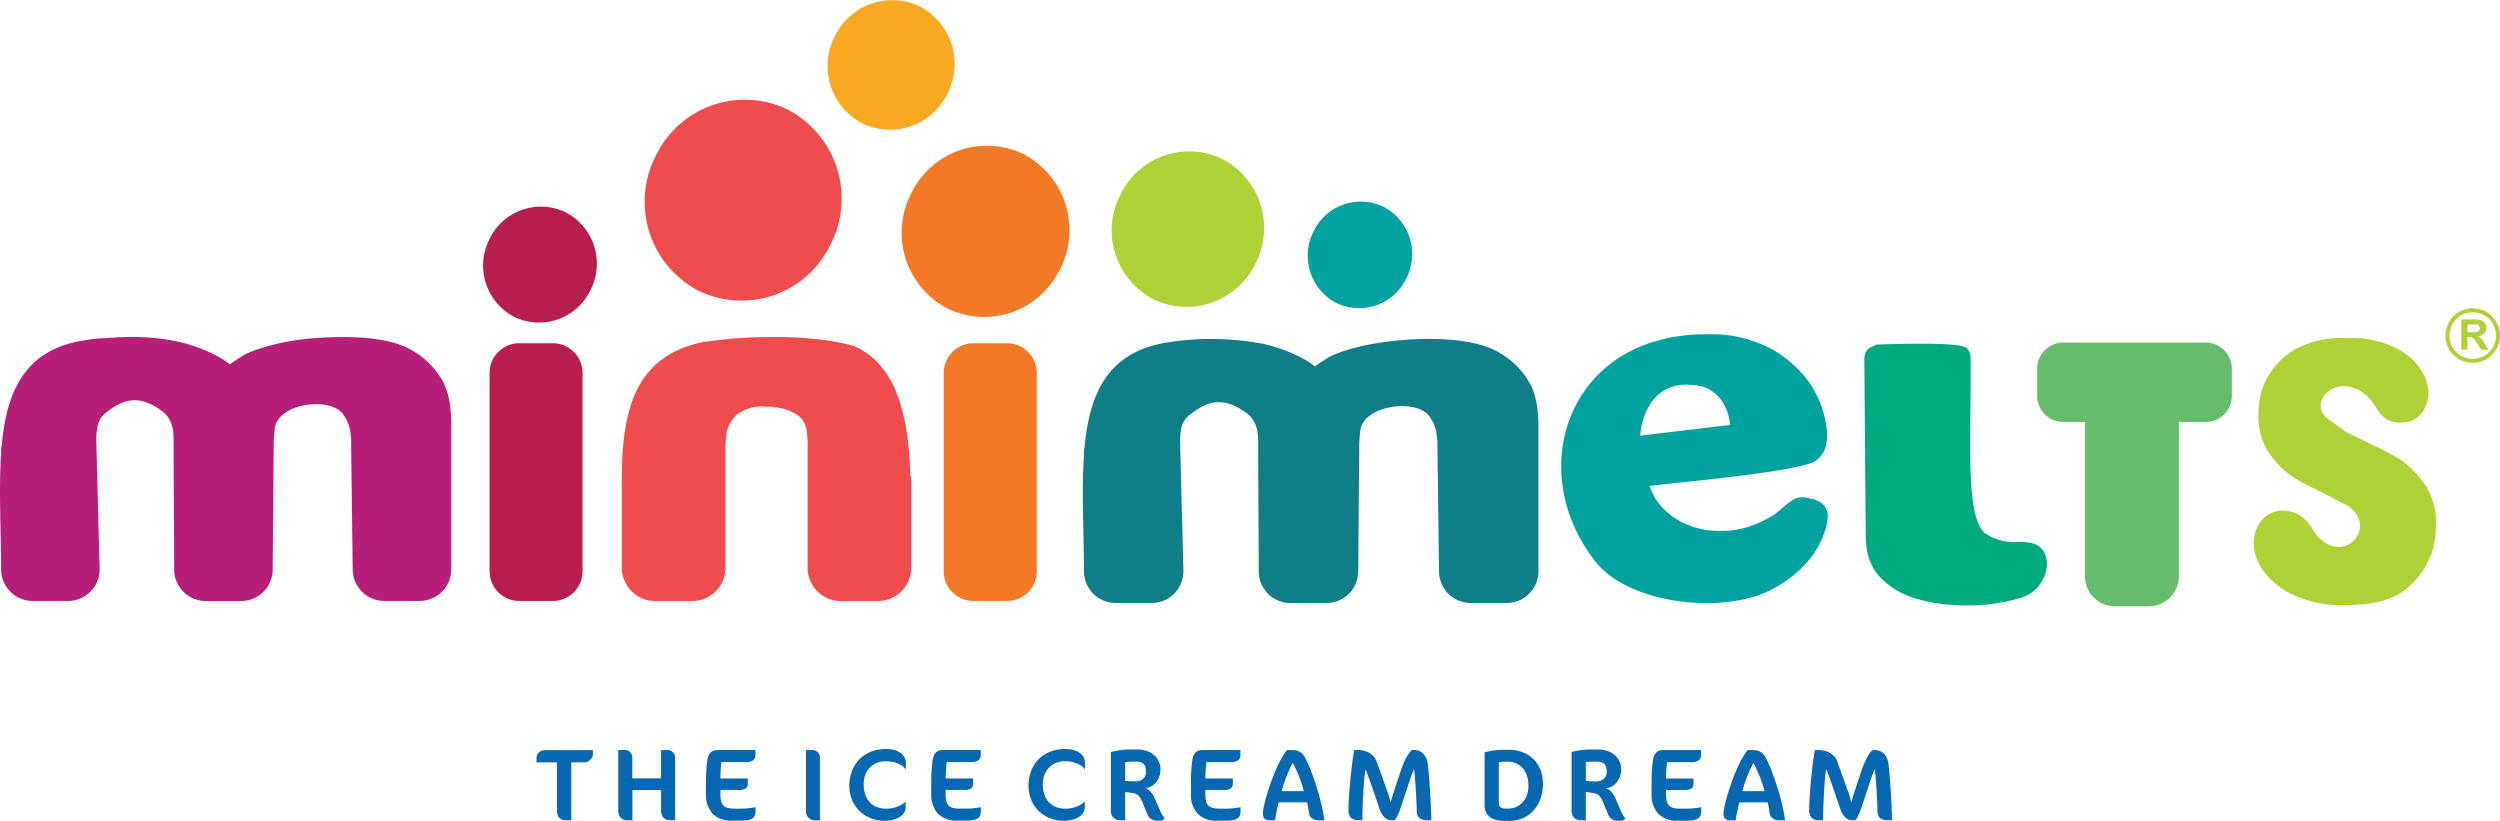
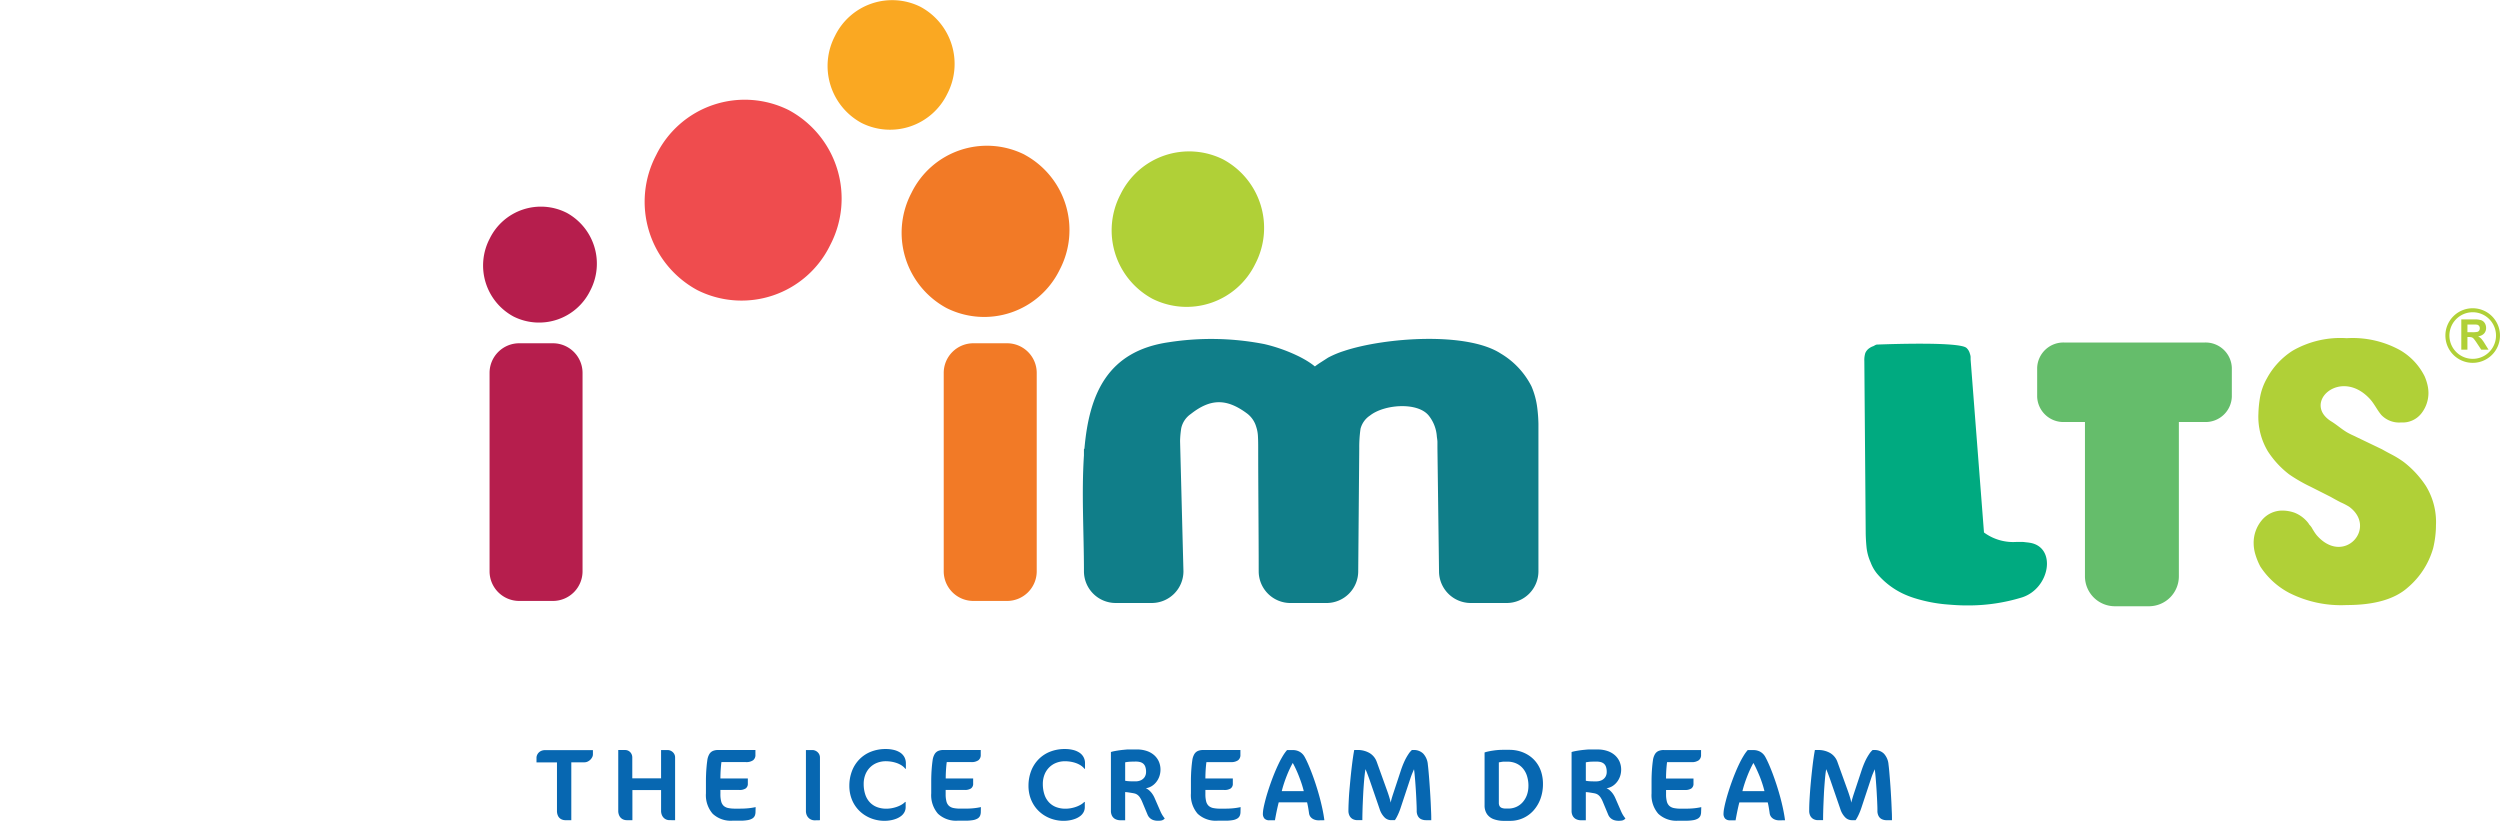
<svg xmlns="http://www.w3.org/2000/svg" id="לוגו" width="241.517" height="79.307" viewBox="0 0 241.517 79.307">
  <defs>
    <clipPath id="clip-path">
      <rect id="Rectangle_738" data-name="Rectangle 738" width="241.517" height="79.307" fill="none" />
    </clipPath>
  </defs>
  <g id="Group_6739" data-name="Group 6739" clip-path="url(#clip-path)">
    <path id="Path_774" data-name="Path 774" d="M989.254,156.507l2.465,1.183c.273.158.594.331.958.52a9.322,9.322,0,0,1,1.141.71,9.475,9.475,0,0,1,2.123,2.295,6.667,6.667,0,0,1,.98,3.809,8.933,8.933,0,0,1-.069,1.088,9.741,9.741,0,0,1-.205,1.135,7.757,7.757,0,0,1-2.441,3.785q-1.894,1.7-5.909,1.7a11.073,11.073,0,0,1-5.521-1.159A7.451,7.451,0,0,1,979.947,169a6.383,6.383,0,0,1-.48-1.183,3.876,3.876,0,0,1-.159-1.04,3.4,3.4,0,0,1,.776-2.224,2.569,2.569,0,0,1,2.1-.946,3.533,3.533,0,0,1,1.1.214,3.16,3.16,0,0,1,1.324,1.017.753.753,0,0,0,.136.189,1.554,1.554,0,0,1,.183.237,3.388,3.388,0,0,0,.183.308,3.522,3.522,0,0,0,.319.449c2.612,2.936,5.872-.765,3.1-2.791a6.633,6.633,0,0,0-.822-.426q-.455-.236-.956-.521l-1.964-.993c-.273-.127-.592-.292-.958-.5s-.73-.433-1.094-.685a8.867,8.867,0,0,1-2.054-2.224,6.484,6.484,0,0,1-.913-3.643,10.985,10.985,0,0,1,.138-1.466,5.711,5.711,0,0,1,.685-1.94,7.251,7.251,0,0,1,2.486-2.674,9.255,9.255,0,0,1,5.224-1.206,9.485,9.485,0,0,1,5.157,1.159,6.024,6.024,0,0,1,2.371,2.532,4.773,4.773,0,0,1,.274.828,3.5,3.5,0,0,1,.092.781,3.209,3.209,0,0,1-.663,1.94,2.305,2.305,0,0,1-1.985.9,2.375,2.375,0,0,1-1.893-.71c-.409-.473-.682-1.088-1.117-1.561-2.849-3.091-6.609.395-3.719,2.176.6.367,1.118.868,1.757,1.183.122.063.236.119.342.166s.221.1.342.165" transform="translate(-761.59 -114.28)" fill="#b0d037" />
    <path id="Path_775" data-name="Path 775" d="M294.128,44.264a9.7,9.7,0,0,1,3.981,13.049,9.52,9.52,0,0,1-12.823,4.336A9.7,9.7,0,0,1,281.306,48.6a9.52,9.52,0,0,1,12.823-4.336" transform="translate(-217.915 -33.62)" fill="#ef4c4e" fill-rule="evenodd" />
    <path id="Path_776" data-name="Path 776" d="M215.591,149.165h3.269a2.865,2.865,0,0,1,2.857,2.858V171.2a2.866,2.866,0,0,1-2.857,2.858h-3.269a2.866,2.866,0,0,1-2.857-2.858V152.023a2.865,2.865,0,0,1,2.857-2.858" transform="translate(-165.439 -116.003)" fill="#b61e4d" fill-rule="evenodd" />
    <path id="Path_777" data-name="Path 777" d="M412.96,149.165h3.268a2.865,2.865,0,0,1,2.857,2.858V171.2a2.866,2.866,0,0,1-2.857,2.858H412.96A2.866,2.866,0,0,1,410.1,171.2V152.023a2.865,2.865,0,0,1,2.857-2.858" transform="translate(-318.93 -116.003)" fill="#f27a26" fill-rule="evenodd" />
    <path id="Path_778" data-name="Path 778" d="M218,90.327a5.6,5.6,0,0,1,2.3,7.536,5.5,5.5,0,0,1-7.405,2.5,5.6,5.6,0,0,1-2.3-7.536,5.5,5.5,0,0,1,7.4-2.5" transform="translate(-163.282 -69.783)" fill="#b61e4d" fill-rule="evenodd" />
    <path id="Path_779" data-name="Path 779" d="M403.7,64.12A8.269,8.269,0,0,1,407.1,75.24a8.114,8.114,0,0,1-10.928,3.7,8.27,8.27,0,0,1-3.393-11.121,8.114,8.114,0,0,1,10.929-3.7" transform="translate(-304.728 -49.18)" fill="#f27a26" fill-rule="evenodd" />
    <path id="Path_780" data-name="Path 780" d="M368.649.666a6.258,6.258,0,0,1,2.568,8.415,6.139,6.139,0,0,1-8.27,2.8,6.257,6.257,0,0,1-2.567-8.416,6.14,6.14,0,0,1,8.269-2.8" transform="translate(-279.712 0)" fill="#faa822" fill-rule="evenodd" />
-     <path id="Path_781" data-name="Path 781" d="M821.678,167.6a4.761,4.761,0,0,0,3.178.911c.13,0,.284,0,.459,0s.348.03.523.047c.08.008.162.018.241.031,2.654.4,1.991,4.421-.74,5.287a17.583,17.583,0,0,1-5.03.771h-.393q-.785,0-2.06-.116a14.426,14.426,0,0,1-2.718-.537,8.686,8.686,0,0,1-1.346-.514,7.5,7.5,0,0,1-2.434-1.891,3.819,3.819,0,0,1-.63-1.1,4.754,4.754,0,0,1-.4-1.5q-.072-.747-.077-1.448c-.1-12.846-.091-11.273-.131-16.505a2.29,2.29,0,0,1,.093-.77,1.116,1.116,0,0,1,.42-.491,1.336,1.336,0,0,1,.326-.164c.13-.046.244-.159.391-.164,1.325-.049,7.957-.28,8.637.323a1.131,1.131,0,0,1,.33.561,1.166,1.166,0,0,1,.069.3v.256c.063,8-.515,14.832,1.295,16.7" transform="translate(-630.012 -116.159)" fill="#00aa80" />
+     <path id="Path_781" data-name="Path 781" d="M821.678,167.6a4.761,4.761,0,0,0,3.178.911c.13,0,.284,0,.459,0s.348.03.523.047c.08.008.162.018.241.031,2.654.4,1.991,4.421-.74,5.287a17.583,17.583,0,0,1-5.03.771h-.393q-.785,0-2.06-.116a14.426,14.426,0,0,1-2.718-.537,8.686,8.686,0,0,1-1.346-.514,7.5,7.5,0,0,1-2.434-1.891,3.819,3.819,0,0,1-.63-1.1,4.754,4.754,0,0,1-.4-1.5q-.072-.747-.077-1.448c-.1-12.846-.091-11.273-.131-16.505a2.29,2.29,0,0,1,.093-.77,1.116,1.116,0,0,1,.42-.491,1.336,1.336,0,0,1,.326-.164c.13-.046.244-.159.391-.164,1.325-.049,7.957-.28,8.637.323a1.131,1.131,0,0,1,.33.561,1.166,1.166,0,0,1,.069.3v.256" transform="translate(-630.012 -116.159)" fill="#00aa80" />
    <path id="Path_782" data-name="Path 782" d="M898.922,156.521v14.913a2.893,2.893,0,0,1-2.885,2.885h-3.3a2.893,2.893,0,0,1-2.887-2.885V156.521h-2.01a2.536,2.536,0,0,1-2.607-2.443v-2.795a2.535,2.535,0,0,1,2.607-2.443h13.592a2.536,2.536,0,0,1,2.607,2.443v2.795a2.536,2.536,0,0,1-2.607,2.443Z" transform="translate(-688.429 -115.751)" fill="#65bd6b" fill-rule="evenodd" />
-     <path id="Path_783" data-name="Path 783" d="M288.165,162.056v-4.894a11.054,11.054,0,0,0-.121-1.841,2.061,2.061,0,0,0-.789-1.261,3.786,3.786,0,0,0-1.091-.557,5.566,5.566,0,0,0-1.274-.267,3.364,3.364,0,0,0-.363-.048h-.363a4.058,4.058,0,0,0-2.849.775,3.19,3.19,0,0,0-.97,1.7c-.05.286-.07.559-.09.8s-.031.48-.031.7v11.587a3.207,3.207,0,0,1-3.182,3.213H273.4a3.207,3.207,0,0,1-3.183-3.213v-7.631c-.086-7.012.894-12.788,7.944-14.19.569-.112-.6.081,0,0s1.233-.154,1.879-.218q1.212-.145,2.394-.194c.789-.032,1.525-.048,2.213-.048a37.687,37.687,0,0,1,5,.267,20.434,20.434,0,0,1,3,.606c.442.134-.263-.113,0,0,4.237,1.827,5.3,7.08,5.44,12.566h.08v8.843a3.207,3.207,0,0,1-3.182,3.213h-3.64a3.207,3.207,0,0,1-3.182-3.213v-6.693Z" transform="translate(-210.141 -113.905)" fill="#ef4c4e" />
-     <path id="Path_784" data-name="Path 784" d="M.107,157.69v-.583l.05-.073c.455-5.27,2.211-9.408,8.066-10.264a12.151,12.151,0,0,1,1.679-.183q1.58-.12,2.614-.121a20.092,20.092,0,0,1,4.865.485,15.523,15.523,0,0,1,3.04,1.066,10.622,10.622,0,0,1,1.034.558c4.176,2.618-2.68,2.674,1.338.12q.3-.194.669-.436a9.242,9.242,0,0,1,1.551-.654A21.933,21.933,0,0,1,27.294,147a23.547,23.547,0,0,1,2.858-.412q1.46-.12,2.98-.121,4.744,0,6.872,1.406a7.717,7.717,0,0,1,2.92,3.15,7.606,7.606,0,0,1,.547,2.011,14.019,14.019,0,0,1,.122,1.624V168.9a3.051,3.051,0,0,1-3.027,3.056H37.1a3.051,3.051,0,0,1-3.027-3.056L33.923,157c0-.194,0-.388,0-.582s-.044-.385-.06-.581a3.632,3.632,0,0,0-.761-1.964c-1.053-1.351-4.26-1.111-5.625-.024a2.2,2.2,0,0,0-.912,1.285A12.609,12.609,0,0,0,26.443,157l-.1,11.908a3.051,3.051,0,0,1-3.027,3.056H19.85a3.051,3.051,0,0,1-3.027-3.056c0-4-.049-7.965-.049-12.005,0-.485-.01-.872-.031-1.163a3.417,3.417,0,0,0-.152-.775,2.478,2.478,0,0,0-.851-1.284c-2-1.516-3.547-1.459-5.413.024a2.249,2.249,0,0,0-.911,1.357A9.307,9.307,0,0,0,9.3,156.3l.323,12.6A3.05,3.05,0,0,1,6.6,171.961H3.134A3.051,3.051,0,0,1,.107,168.9c0-3.7-.24-7.558,0-11.214" transform="translate(0 -113.904)" fill="#b51f78" />
    <path id="Path_785" data-name="Path 785" d="M470.639,158.509v-.583l.051-.073c.458-5.27,2.232-9.407,8.144-10.264a26.738,26.738,0,0,1,9.248.181,15.711,15.711,0,0,1,3.07,1.066,10.843,10.843,0,0,1,1.044.557c4.216,2.619-2.707,2.675,1.35.121.2-.129.431-.274.676-.436a9.355,9.355,0,0,1,1.567-.654c3.9-1.293,11.856-1.878,15.135.267a7.755,7.755,0,0,1,2.947,3.15,7.542,7.542,0,0,1,.553,2.011,13.89,13.89,0,0,1,.123,1.624v14.247a3.066,3.066,0,0,1-3.056,3.057H508a3.066,3.066,0,0,1-3.056-3.057l-.154-11.909c0-.194,0-.388,0-.581s-.044-.385-.061-.581a3.612,3.612,0,0,0-.768-1.963c-1.064-1.351-4.3-1.11-5.68-.024a2.193,2.193,0,0,0-.921,1.285,12.4,12.4,0,0,0-.123,1.865l-.1,11.909a3.066,3.066,0,0,1-3.057,3.057h-3.5a3.066,3.066,0,0,1-3.057-3.057c0-4-.049-7.965-.049-12.005q0-.727-.031-1.163a3.366,3.366,0,0,0-.154-.776,2.485,2.485,0,0,0-.859-1.284c-2.021-1.516-3.581-1.46-5.466.024a2.25,2.25,0,0,0-.921,1.357,9.2,9.2,0,0,0-.116,1.245l.326,12.6a3.066,3.066,0,0,1-3.056,3.057h-3.5a3.066,3.066,0,0,1-3.056-3.057c0-3.7-.242-7.558,0-11.214" transform="translate(-365.924 -114.526)" fill="#107e89" />
-     <path id="Path_786" data-name="Path 786" d="M686.966,159.933a5.483,5.483,0,0,0,.337.783c.037.09.074.172.112.248a2.306,2.306,0,0,0,.112.2,6.664,6.664,0,0,0,2.582,2.278,8,8,0,0,0,3.7.834,8.509,8.509,0,0,0,3-.5,11.4,11.4,0,0,0,2.216-1.082c.075-.06.16-.127.253-.2l.252-.2c.376-.332.674-.58.9-.745a4.148,4.148,0,0,1,.618-.384.992.992,0,0,1,.337-.112,3.075,3.075,0,0,1,.393-.022,1.889,1.889,0,0,1,.753.151,1.971,1.971,0,0,1,1.088.443,1.624,1.624,0,0,1,.56,1.352,5.981,5.981,0,0,1-.382,1.612,8.387,8.387,0,0,1-1.329,2.371,11.4,11.4,0,0,1-3.6,2.917c-4.515,2.493-13.822,1.59-17.146-2.655-6.652-8.5-2.905-20.429,8.352-21.791a9.886,9.886,0,0,1,1.15-.119q.561-.023,1.093-.023a12.365,12.365,0,0,1,6.7,1.564,11.351,11.351,0,0,1,3.629,3.462,10.077,10.077,0,0,1,1.093,2.443c.48,1.719.732,3.7-.7,4.734-1.473,1.063-13.51,2.11-16.074,2.44m-.891-4.858,8.671-1.034a4.922,4.922,0,0,0-.737-2.233,3.794,3.794,0,0,0-1.263-1.195,3.5,3.5,0,0,0-1.179-.383,7.814,7.814,0,0,0-.786-.068,4.024,4.024,0,0,0-3.563,1.578,6.338,6.338,0,0,0-1.143,3.334" transform="translate(-527.606 -112.988)" fill="#00a29f" fill-rule="evenodd" />
    <path id="Path_787" data-name="Path 787" d="M493.889,66.514a7.51,7.51,0,0,1,3.082,10.1,7.369,7.369,0,0,1-9.925,3.357,7.51,7.51,0,0,1-3.081-10.1,7.369,7.369,0,0,1,9.925-3.357" transform="translate(-375.711 -51.106)" fill="#b0d037" fill-rule="evenodd" />
-     <path id="Path_788" data-name="Path 788" d="M575.666,88.092a5.149,5.149,0,0,1,2.113,6.925,5.052,5.052,0,0,1-6.8,2.3,5.148,5.148,0,0,1-2.113-6.924,5.052,5.052,0,0,1,6.8-2.3" transform="translate(-441.943 -68.081)" fill="#00a29f" fill-rule="evenodd" />
    <path id="Path_789" data-name="Path 789" d="M238.6,326.045v-.426h-4.618a.957.957,0,0,0-.366.069.769.769,0,0,0-.261.18.741.741,0,0,0-.154.239.671.671,0,0,0-.052.254v.446h1.978v4.681a1.1,1.1,0,0,0,.109.5.71.71,0,0,0,.294.3.887.887,0,0,0,.43.1h.552v-5.591h1.265a.754.754,0,0,0,.319-.074.943.943,0,0,0,.438-.43.582.582,0,0,0,.065-.257m7.94,6.354v-6.066a.672.672,0,0,0-.112-.378.754.754,0,0,0-.62-.335h-.623v2.731h-2.781v-2.019a.751.751,0,0,0-.09-.356.7.7,0,0,0-.241-.257.664.664,0,0,0-.352-.1h-.673v5.869a1.055,1.055,0,0,0,.114.5.749.749,0,0,0,.3.307.854.854,0,0,0,.421.1h.532v-2.91h2.771v2a1.032,1.032,0,0,0,.119.5.791.791,0,0,0,.3.307.769.769,0,0,0,.386.1Zm7.78-1.267a6,6,0,0,1-.749.116c-.253.023-.506.033-.756.033h-.442a3.325,3.325,0,0,1-.676-.054.97.97,0,0,1-.452-.206.879.879,0,0,1-.251-.429,2.728,2.728,0,0,1-.077-.716v-.4h1.817a1.074,1.074,0,0,0,.624-.145.544.544,0,0,0,.209-.478v-.485h-2.65q0-.217.01-.49c.006-.182.018-.368.033-.558s.033-.369.057-.536h2.359a1.126,1.126,0,0,0,.7-.178.632.632,0,0,0,.224-.534v-.455h-3.593a1.25,1.25,0,0,0-.5.084.758.758,0,0,0-.358.31,1.581,1.581,0,0,0-.2.625c-.026.183-.05.381-.068.594s-.035.432-.045.656-.017.444-.017.66v1.257a2.737,2.737,0,0,0,.651,1.971,2.552,2.552,0,0,0,1.909.671h.733a4.176,4.176,0,0,0,.741-.054,1.284,1.284,0,0,0,.455-.162.6.6,0,0,0,.231-.264.932.932,0,0,0,.069-.361Zm6.214,1.267v-6.056a.7.7,0,0,0-.112-.381.768.768,0,0,0-.275-.251.73.73,0,0,0-.346-.091h-.622V331.5a1.007,1.007,0,0,0,.074.391.837.837,0,0,0,.192.282.81.81,0,0,0,.268.17.825.825,0,0,0,.3.058Zm8.3-4.968v-.524a1.262,1.262,0,0,0-.146-.609,1.249,1.249,0,0,0-.406-.434,1.974,1.974,0,0,0-.617-.257,3.27,3.27,0,0,0-.778-.086,3.835,3.835,0,0,0-1.434.262,3.2,3.2,0,0,0-1.109.736,3.28,3.28,0,0,0-.716,1.126,4,4,0,0,0-.255,1.438,3.559,3.559,0,0,0,.177,1.13,3.189,3.189,0,0,0,1.231,1.641,3.372,3.372,0,0,0,.93.447,3.6,3.6,0,0,0,1.054.157,3.453,3.453,0,0,0,.579-.05,2.764,2.764,0,0,0,.554-.15,1.9,1.9,0,0,0,.468-.257,1.178,1.178,0,0,0,.325-.374,1.017,1.017,0,0,0,.122-.495v-.5h-.05a1.639,1.639,0,0,1-.344.266,2.633,2.633,0,0,1-.447.206,3.194,3.194,0,0,1-.505.134,2.953,2.953,0,0,1-.52.048,2.507,2.507,0,0,1-.888-.15,1.871,1.871,0,0,1-.691-.45,1.987,1.987,0,0,1-.448-.749,3.181,3.181,0,0,1-.161-1.046,2.437,2.437,0,0,1,.162-.9,2.021,2.021,0,0,1,.447-.689,1.968,1.968,0,0,1,.678-.444,2.31,2.31,0,0,1,.852-.157,3.417,3.417,0,0,1,.483.036,3.136,3.136,0,0,1,.521.122,2.27,2.27,0,0,1,.49.226,1.51,1.51,0,0,1,.393.348Zm7.248,3.7a5.993,5.993,0,0,1-.75.116c-.252.023-.505.033-.756.033h-.442a3.322,3.322,0,0,1-.676-.054.967.967,0,0,1-.452-.206.877.877,0,0,1-.251-.429,2.728,2.728,0,0,1-.077-.716v-.4H274.5a1.075,1.075,0,0,0,.624-.145.544.544,0,0,0,.209-.478v-.485h-2.65q0-.217.01-.49c.007-.182.018-.368.033-.558s.034-.369.057-.536h2.359a1.127,1.127,0,0,0,.7-.178.634.634,0,0,0,.224-.534v-.455h-3.594a1.253,1.253,0,0,0-.5.084.76.76,0,0,0-.358.31,1.582,1.582,0,0,0-.2.625c-.027.183-.05.381-.069.594s-.035.432-.045.656-.017.444-.017.66v1.257a2.737,2.737,0,0,0,.651,1.971,2.553,2.553,0,0,0,1.909.671h.733a4.172,4.172,0,0,0,.741-.054,1.284,1.284,0,0,0,.455-.162.6.6,0,0,0,.231-.264.932.932,0,0,0,.069-.361Zm10.058-3.7v-.524a1.191,1.191,0,0,0-.552-1.043,1.972,1.972,0,0,0-.617-.257,3.27,3.27,0,0,0-.778-.086,3.832,3.832,0,0,0-1.434.262,3.2,3.2,0,0,0-1.109.736,3.281,3.281,0,0,0-.716,1.126,4.01,4.01,0,0,0-.254,1.438,3.557,3.557,0,0,0,.177,1.13,3.291,3.291,0,0,0,.49.936,3.255,3.255,0,0,0,.741.706,3.371,3.371,0,0,0,.93.447,3.6,3.6,0,0,0,1.054.157,3.452,3.452,0,0,0,.579-.05,2.769,2.769,0,0,0,.554-.15,1.9,1.9,0,0,0,.468-.257,1.174,1.174,0,0,0,.325-.374,1.014,1.014,0,0,0,.122-.495v-.5h-.05a1.633,1.633,0,0,1-.344.266,2.64,2.64,0,0,1-.447.206,3.187,3.187,0,0,1-.505.134,2.954,2.954,0,0,1-.52.048,2.505,2.505,0,0,1-.888-.15,1.868,1.868,0,0,1-.691-.45,1.985,1.985,0,0,1-.448-.749,3.177,3.177,0,0,1-.161-1.046,2.43,2.43,0,0,1,.162-.9,2.014,2.014,0,0,1,.447-.689,1.963,1.963,0,0,1,.677-.444,2.311,2.311,0,0,1,.851-.157,3.412,3.412,0,0,1,.484.036,3.125,3.125,0,0,1,.52.122,2.266,2.266,0,0,1,.49.226,1.518,1.518,0,0,1,.393.348Zm7.7,4.8c-.027-.04-.064-.087-.107-.147s-.094-.134-.147-.224a3.077,3.077,0,0,1-.167-.332l-.552-1.267a2.3,2.3,0,0,0-.214-.389,1.885,1.885,0,0,0-.291-.336,1.169,1.169,0,0,0-.348-.224,1.522,1.522,0,0,0,.56-.2,1.675,1.675,0,0,0,.449-.4,1.879,1.879,0,0,0,.3-.548,2.006,2.006,0,0,0,.109-.653,1.945,1.945,0,0,0-.161-.785,1.812,1.812,0,0,0-.457-.617,2.082,2.082,0,0,0-.713-.4,2.87,2.87,0,0,0-.928-.145h-.763c-.1,0-.221,0-.353.015s-.266.023-.407.041-.276.036-.407.058-.249.043-.354.066a2.2,2.2,0,0,0-.246.068v5.681a1.035,1.035,0,0,0,.105.478.761.761,0,0,0,.315.317,1.071,1.071,0,0,0,.514.115h.442v-2.721a2.166,2.166,0,0,1,.281.026c.117.016.251.038.4.063a2.447,2.447,0,0,1,.259.053.794.794,0,0,1,.241.117.993.993,0,0,1,.233.242,2.4,2.4,0,0,1,.231.439l.512,1.227a.922.922,0,0,0,.587.544,1.43,1.43,0,0,0,.417.059,1.916,1.916,0,0,0,.306-.02.55.55,0,0,0,.2-.068.668.668,0,0,0,.159-.131m-2.831-5.5a1.826,1.826,0,0,1,.415.04.812.812,0,0,1,.323.152.694.694,0,0,1,.211.305,1.425,1.425,0,0,1,.075.5.9.9,0,0,1-.142.506.883.883,0,0,1-.373.31,1.265,1.265,0,0,1-.519.1c-.184,0-.358,0-.519-.008a3.01,3.01,0,0,1-.465-.051V326.8a2.007,2.007,0,0,1,.2-.036q.118-.015.23-.025c.077,0,.139-.008.184-.008Zm10.159,4.4a5.989,5.989,0,0,1-.749.116c-.252.023-.505.033-.756.033h-.442a3.324,3.324,0,0,1-.676-.054.97.97,0,0,1-.452-.206.879.879,0,0,1-.251-.429,2.736,2.736,0,0,1-.077-.716v-.4h1.817a1.076,1.076,0,0,0,.624-.145.544.544,0,0,0,.209-.478v-.485h-2.65q0-.217.01-.49c.007-.182.018-.368.033-.558s.034-.369.057-.536h2.359a1.126,1.126,0,0,0,.7-.178.633.633,0,0,0,.224-.534v-.455H297.56a1.252,1.252,0,0,0-.5.084.761.761,0,0,0-.358.31,1.584,1.584,0,0,0-.2.625c-.027.183-.05.381-.069.594s-.035.432-.045.656-.017.444-.017.66v1.257a2.739,2.739,0,0,0,.651,1.971,2.553,2.553,0,0,0,1.909.671h.733a4.176,4.176,0,0,0,.741-.054,1.286,1.286,0,0,0,.455-.162.6.6,0,0,0,.231-.264.931.931,0,0,0,.069-.361Zm8.091,1.267c-.047-.358-.11-.732-.194-1.122s-.179-.783-.288-1.181-.226-.785-.349-1.164-.251-.741-.38-1.079-.254-.646-.376-.92-.234-.5-.34-.689a1.273,1.273,0,0,0-.251-.307,1.226,1.226,0,0,0-.372-.227,1.346,1.346,0,0,0-.492-.089h-.562a3.813,3.813,0,0,0-.4.556,8.236,8.236,0,0,0-.406.752q-.2.416-.393.881c-.127.309-.248.624-.361.94s-.217.63-.313.934-.176.589-.244.856-.122.5-.161.711a3.014,3.014,0,0,0-.057.5.689.689,0,0,0,.147.482.618.618,0,0,0,.485.172h.532q.075-.431.165-.866t.2-.866h2.74c.035.142.068.3.1.48s.062.376.092.6a.714.714,0,0,0,.134.315.816.816,0,0,0,.308.241,1.127,1.127,0,0,0,.482.1Zm-1.988-2.811h-2.128c.059-.236.127-.477.208-.723s.167-.488.261-.727.191-.467.293-.683.2-.412.3-.589q.138.24.286.559c.1.213.2.441.294.683s.187.49.271.742.154.5.213.737m12.317,2.811c0-.229,0-.493-.015-.8s-.025-.622-.042-.963-.037-.686-.06-1.036-.045-.688-.07-1.013-.05-.623-.074-.892-.048-.493-.07-.674a1.745,1.745,0,0,0-.443-1.052,1.271,1.271,0,0,0-.932-.353h-.16a1.758,1.758,0,0,0-.325.378,4.962,4.962,0,0,0-.378.666,8.105,8.105,0,0,0-.372.945l-.793,2.4c-.035.112-.07.224-.1.335s-.063.231-.089.358c-.03-.152-.075-.333-.139-.543s-.147-.458-.253-.744l-.954-2.652a1.618,1.618,0,0,0-.684-.844,2.277,2.277,0,0,0-1.2-.3h-.291c-.042.226-.085.493-.129.8s-.085.633-.126.988-.08.716-.115,1.09-.069.741-.1,1.1-.049.708-.064,1.031-.024.612-.024.867a1.038,1.038,0,0,0,.111.488.746.746,0,0,0,.3.307.94.94,0,0,0,.452.106h.482q0-.314.01-.727c.007-.275.015-.571.029-.884s.027-.632.044-.953.038-.632.06-.93.047-.571.074-.818.055-.452.085-.615c.033.081.074.175.117.285s.089.224.134.347.09.241.131.358l.983,2.86a1.978,1.978,0,0,0,.477.813.9.9,0,0,0,.627.266h.371a2.743,2.743,0,0,0,.194-.325c.067-.125.13-.264.194-.414s.121-.305.174-.469l.964-2.909c.052-.153.107-.3.164-.434s.11-.259.157-.368c.018.116.039.272.057.472s.04.426.06.678.037.515.055.789.032.543.045.8.023.5.032.726.012.4.012.549a1.039,1.039,0,0,0,.114.506.69.69,0,0,0,.308.3,1.043,1.043,0,0,0,.462.1Zm10.791-3.493a3.836,3.836,0,0,0-.184-1.214,3,3,0,0,0-.5-.929,2.916,2.916,0,0,0-.729-.652,3.269,3.269,0,0,0-.876-.386,3.6,3.6,0,0,0-.942-.125h-.713c-.132,0-.279.008-.438.021s-.321.035-.482.059-.309.051-.445.082a2.327,2.327,0,0,0-.332.094v5.1a1.474,1.474,0,0,0,.236.856,1.351,1.351,0,0,0,.659.492,2.918,2.918,0,0,0,1.012.157h.572a2.995,2.995,0,0,0,2.255-1.008,3.479,3.479,0,0,0,.666-1.125,4.131,4.131,0,0,0,.241-1.42m-1.405.188a2.588,2.588,0,0,1-.142.858,2.156,2.156,0,0,1-.4.691,1.8,1.8,0,0,1-.612.46,1.843,1.843,0,0,1-.781.168h-.231a1.1,1.1,0,0,1-.406-.061.416.416,0,0,1-.221-.188.688.688,0,0,1-.065-.325v-3.889l.268-.046a1.479,1.479,0,0,1,.254-.023h.3a2.094,2.094,0,0,1,.818.155,1.782,1.782,0,0,1,.646.455,2.078,2.078,0,0,1,.422.737,3.151,3.151,0,0,1,.152,1.008m9.366,3.137c-.027-.04-.064-.087-.107-.147a2.621,2.621,0,0,1-.147-.224,3.143,3.143,0,0,1-.167-.332l-.552-1.267a2.283,2.283,0,0,0-.214-.389,1.871,1.871,0,0,0-.291-.336,1.166,1.166,0,0,0-.348-.224,1.522,1.522,0,0,0,.56-.2,1.675,1.675,0,0,0,.448-.4,1.865,1.865,0,0,0,.3-.548,2,2,0,0,0,.109-.653,1.945,1.945,0,0,0-.16-.785,1.812,1.812,0,0,0-.457-.617,2.084,2.084,0,0,0-.713-.4,2.872,2.872,0,0,0-.929-.145h-.763c-.1,0-.221,0-.353.015s-.266.023-.407.041-.276.036-.407.058-.249.043-.355.066a2.17,2.17,0,0,0-.246.068v5.681a1.035,1.035,0,0,0,.105.478.761.761,0,0,0,.315.317,1.072,1.072,0,0,0,.514.115h.442v-2.721a2.167,2.167,0,0,1,.281.026c.117.016.251.038.4.063a2.428,2.428,0,0,1,.259.053.794.794,0,0,1,.241.117,1,1,0,0,1,.233.242,2.364,2.364,0,0,1,.231.439l.512,1.227a.921.921,0,0,0,.587.544,1.429,1.429,0,0,0,.417.059,1.92,1.92,0,0,0,.306-.02.548.548,0,0,0,.2-.068.672.672,0,0,0,.159-.131m-2.831-5.5a1.822,1.822,0,0,1,.415.04.811.811,0,0,1,.323.152.7.7,0,0,1,.211.305,1.426,1.426,0,0,1,.075.5.9.9,0,0,1-.142.506.883.883,0,0,1-.373.31,1.266,1.266,0,0,1-.519.1c-.184,0-.358,0-.519-.008a3.007,3.007,0,0,1-.465-.051V326.8c.052-.013.119-.025.2-.036s.155-.018.231-.025.139-.008.184-.008Zm10.158,4.4a5.957,5.957,0,0,1-.749.116c-.252.023-.505.033-.756.033h-.441a3.31,3.31,0,0,1-.676-.054.97.97,0,0,1-.452-.206.871.871,0,0,1-.25-.429,2.679,2.679,0,0,1-.077-.716v-.4h1.816a1.077,1.077,0,0,0,.624-.145.542.542,0,0,0,.209-.478v-.485H342.27q0-.217.01-.49c.006-.182.018-.368.034-.558s.034-.369.056-.536h2.359a1.124,1.124,0,0,0,.7-.178.633.633,0,0,0,.225-.534v-.455h-3.594a1.249,1.249,0,0,0-.5.084.757.757,0,0,0-.358.31,1.58,1.58,0,0,0-.2.625c-.027.183-.05.381-.069.594s-.035.432-.045.656-.017.444-.017.66v1.257a2.738,2.738,0,0,0,.651,1.971,2.553,2.553,0,0,0,1.908.671h.733a4.174,4.174,0,0,0,.741-.054,1.289,1.289,0,0,0,.456-.162.619.619,0,0,0,.231-.264.937.937,0,0,0,.067-.361Zm8.091,1.267c-.046-.358-.111-.732-.194-1.122s-.178-.783-.287-1.181-.226-.785-.35-1.164-.252-.741-.38-1.079-.253-.646-.375-.92-.234-.5-.34-.689a1.275,1.275,0,0,0-.252-.307,1.208,1.208,0,0,0-.371-.227,1.353,1.353,0,0,0-.493-.089h-.562a3.766,3.766,0,0,0-.4.556,8.254,8.254,0,0,0-.408.752c-.135.277-.265.571-.393.881s-.247.624-.361.94-.217.63-.313.934-.175.589-.244.856-.122.5-.16.711a3.026,3.026,0,0,0-.058.5.692.692,0,0,0,.148.482.62.62,0,0,0,.486.172h.531c.05-.287.106-.576.165-.866s.125-.579.2-.866h2.74c.035.142.069.3.1.48s.061.376.092.6a.723.723,0,0,0,.135.315.816.816,0,0,0,.306.241,1.136,1.136,0,0,0,.483.1Zm-1.988-2.811h-2.128q.087-.354.207-.723c.08-.246.169-.488.262-.727s.191-.467.292-.683.2-.412.3-.589c.093.16.188.347.286.559s.2.441.3.683.188.49.271.742.154.5.212.737m12.318,2.811c0-.229,0-.493-.016-.8s-.024-.622-.042-.963-.037-.686-.059-1.036-.045-.688-.071-1.013-.05-.623-.074-.892-.048-.493-.071-.674a1.742,1.742,0,0,0-.443-1.052,1.27,1.27,0,0,0-.932-.353h-.161a1.773,1.773,0,0,0-.324.378,4.96,4.96,0,0,0-.379.666,8.273,8.273,0,0,0-.371.945l-.794,2.4c-.034.112-.069.224-.1.335a3.46,3.46,0,0,0-.088.358c-.031-.152-.076-.333-.14-.543s-.148-.458-.252-.744l-.955-2.652a1.616,1.616,0,0,0-.684-.844,2.278,2.278,0,0,0-1.2-.3h-.29c-.042.226-.085.493-.13.8s-.085.633-.125.988-.08.716-.115,1.09-.069.741-.095,1.1-.048.708-.064,1.031-.022.612-.022.867a1.053,1.053,0,0,0,.109.488.75.75,0,0,0,.3.307.937.937,0,0,0,.452.106h.481q0-.314.01-.727c.006-.275.016-.571.029-.884s.027-.632.043-.953.038-.632.061-.93.046-.571.072-.818.056-.452.087-.615c.032.081.074.175.117.285s.088.224.133.347.09.241.13.358l.984,2.86a1.99,1.99,0,0,0,.478.813.9.9,0,0,0,.627.266h.371a2.738,2.738,0,0,0,.194-.325c.067-.125.13-.264.194-.414s.12-.305.175-.469l.963-2.909c.051-.153.107-.3.164-.434s.111-.259.157-.368c.019.116.038.272.058.472s.04.426.059.678.037.515.056.789.03.543.045.8.022.5.032.726.011.4.011.549a1.036,1.036,0,0,0,.114.506.688.688,0,0,0,.308.3,1.038,1.038,0,0,0,.46.1Z" transform="translate(-181.32 -253.152)" fill="#0767b1" />
    <path id="Path_790" data-name="Path 790" d="M1069.54,141.719v-2.926h1.244a2.128,2.128,0,0,1,.682.079.671.671,0,0,1,.341.28.845.845,0,0,1,.128.461.784.784,0,0,1-.193.544.928.928,0,0,1-.577.27,1.346,1.346,0,0,1,.315.245,3.292,3.292,0,0,1,.335.475l.357.571h-.706l-.424-.639a4.041,4.041,0,0,0-.312-.429.455.455,0,0,0-.178-.121.992.992,0,0,0-.3-.033h-.12v1.222Zm.592-1.688h.438a2.249,2.249,0,0,0,.531-.036.316.316,0,0,0,.165-.124.381.381,0,0,0,.06-.22.331.331,0,0,0-.3-.353q-.072-.01-.431-.01h-.461Z" transform="translate(-831.762 -107.937)" fill="#b0d037" />
    <path id="Path_791" data-name="Path 791" d="M1065.269,134.336a2.251,2.251,0,1,0,1.592.659,2.245,2.245,0,0,0-1.592-.659m-1.865.386a2.637,2.637,0,1,1-.773,1.865,2.628,2.628,0,0,1,.773-1.865" transform="translate(-826.389 -104.171)" fill="#b0d037" />
  </g>
</svg>